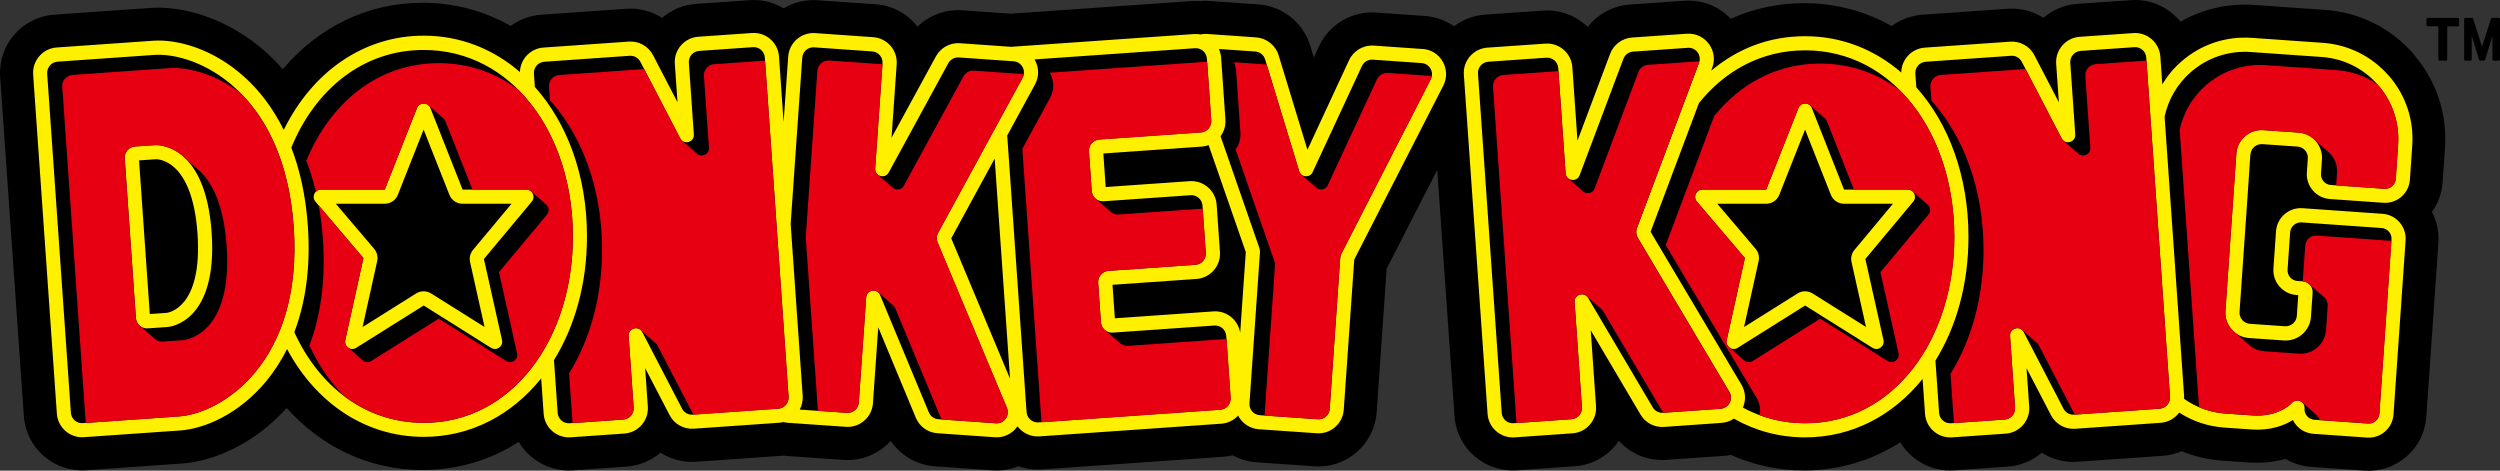
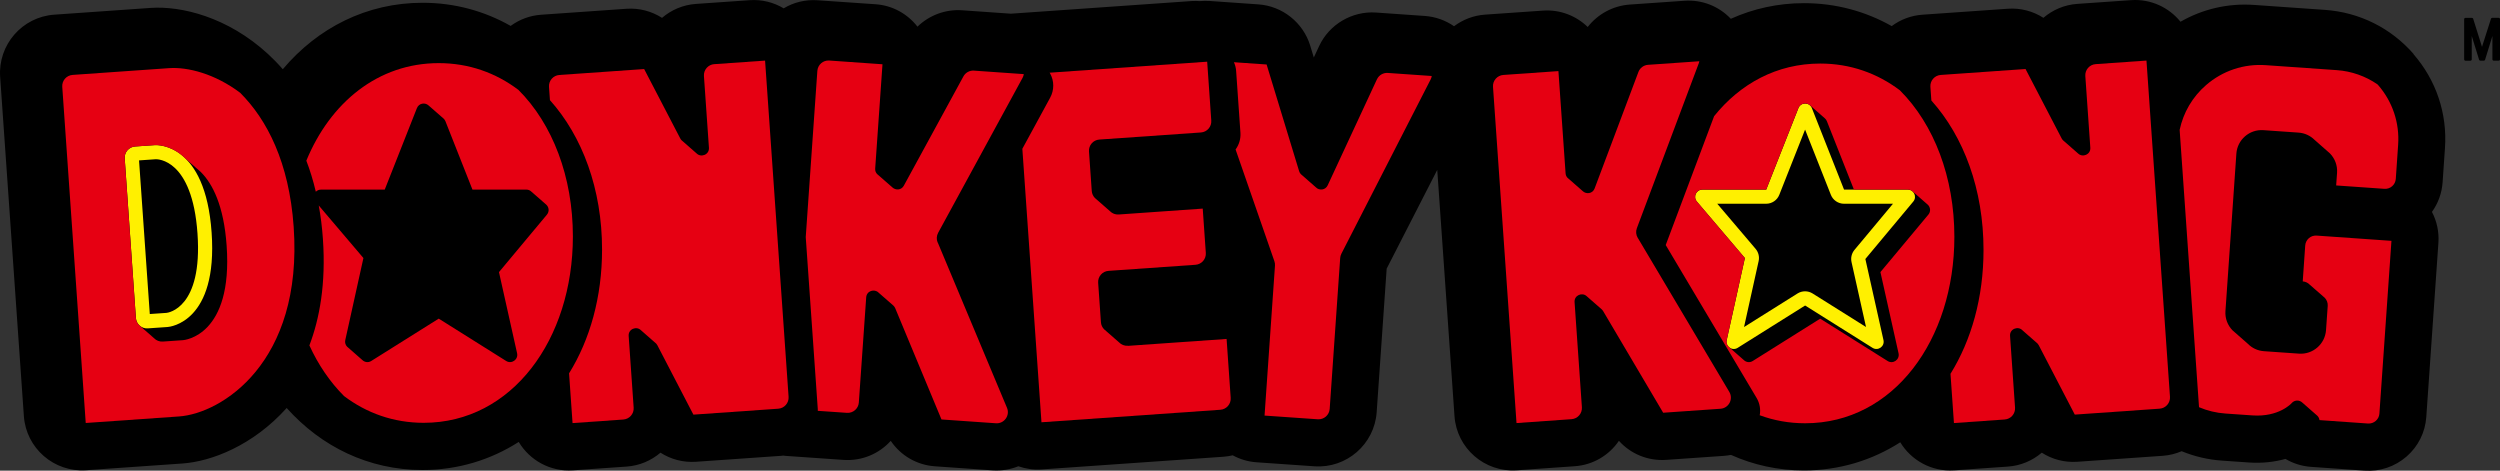
<svg xmlns="http://www.w3.org/2000/svg" viewBox="0 0 695.48 130.94" data-name="Layer 2" id="Layer_2">
  <rect x="0" y="0" width="695.48" height="130.94" fill="#333333" stroke="none" />
  <defs>
    <style>
      .cls-1 {
        fill: #fff000;
      }

      .cls-2 {
        fill: #e60012;
      }
    </style>
  </defs>
  <g id="logo">
    <g>
      <path d="M671.47,15.05c-6.32-7.26-15.09-11.63-24.68-12.3l-19.74-1.38h0s0,0,0,0c-7.24-.51-14.3,1.14-20.45,4.68-3.22-3.98-8.26-6.39-13.75-6.01l-14.95,1.04h0c-3.62.25-6.88,1.68-9.44,3.88-2.88-1.85-6.33-2.78-9.89-2.53l-23.76,1.66c-3.14.22-6.08,1.33-8.55,3.17-7.27-4.1-15.52-6.38-24.4-6.38-7.27,0-14.12,1.54-20.36,4.35-3.31-3.5-8-5.36-12.89-5.02l-15.23,1.06c-4.67.33-8.9,2.66-11.69,6.24-3.2-3.1-7.65-4.89-12.43-4.56l-16.14,1.12h0c-3.25.23-6.2,1.41-8.62,3.23-2.36-1.64-5.15-2.65-8.12-2.86h0s-13.58-.95-13.58-.95c-6.66-.46-13.03,3.29-15.84,9.35l-1.47,3.16-1.01-3.33c-1.95-6.38-7.73-10.99-14.39-11.45l-13.59-.95c-.92-.06-1.83-.04-2.72.04-.74-.05-1.49-.07-2.25-.02l-50.32,3.52-13.53-.95c-4.67-.33-9.19,1.39-12.45,4.56-2.73-3.52-6.89-5.91-11.67-6.24L227.42.07h0c-3.42-.24-6.67.61-9.41,2.25-2.75-1.65-6.01-2.51-9.45-2.27l-14.95,1.04h0c-3.62.25-6.88,1.68-9.44,3.88-2.88-1.85-6.33-2.78-9.89-2.53l-23.76,1.66c-3.11.22-6.01,1.31-8.46,3.11-7.29-4.14-15.58-6.44-24.5-6.44-15.52,0-29.14,6.94-38.89,18.49-1.39-1.6-2.77-3-4.11-4.23C63.32,4.67,50.33,1.61,41.91,2.2h0l-26.82,1.88C6.17,4.7-.58,12.47.04,21.39l6.6,94.37c.62,8.92,8.39,15.68,17.32,15.05l26.81-1.87c7.97-.56,19.56-4.94,28.98-15.44,9.67,10.8,22.85,17.25,37.8,17.25,9.86,0,18.94-2.81,26.76-7.81,3.04,5.09,8.75,8.34,15.06,7.9l14.94-1.04c3.61-.25,6.87-1.68,9.43-3.87,2.88,1.85,6.33,2.78,9.89,2.53l23.78-1.66c.16-.01.31-.04.47-.06.21.02.42.06.64.08h0s16.14,1.12,16.14,1.12c5.15.36,9.92-1.74,13.14-5.3,2.76,4.09,7.24,6.73,12.3,7.08l15.98,1.12h0c2.51.18,4.97-.23,7.21-1.13,2.03.71,4.22,1.04,6.5.88l50.58-3.53c.88-.06,1.73-.21,2.56-.4,1.98,1.08,4.21,1.77,6.6,1.94l16.14,1.12c8.92.62,16.69-6.13,17.31-15.06l2.78-39.93,14.07-27.47,4.8,68.52c.62,8.92,8.39,15.67,17.32,15.05h0s16.14-1.13,16.14-1.13c5.15-.36,9.58-3.1,12.28-7.07,3.3,3.67,8.1,5.65,13.17,5.3l15.98-1.11h0c.69-.05,1.36-.14,2.03-.27,6.22,2.79,13.05,4.32,20.29,4.32,9.87,0,18.97-2.82,26.8-7.83,3.05,5.03,8.74,8.24,15,7.8l14.94-1.04c3.61-.25,6.87-1.68,9.43-3.87,2.88,1.85,6.33,2.78,9.89,2.53l23.78-1.66c1.86-.13,3.62-.59,5.24-1.28,3.53,1.45,7.3,2.35,11.21,2.62l7.5.52c3.75.26,7.17-.16,10.17-1,2.08,1.24,4.48,2.02,7.06,2.21l14.93,1.05h0c4.29.3,8.44-1.09,11.69-3.91,3.25-2.82,5.2-6.74,5.5-11.03l3.37-48.45c.21-3.08-.46-6.03-1.8-8.58,1.73-2.4,2.76-5.25,2.97-8.28l.65-9.46c.68-9.59-2.43-18.88-8.75-26.14Z" />
      <g>
        <path d="M530.72,52.75h-17.72l-8.95-22.67c-.67-1.7-3.08-1.7-3.75,0l-8.95,22.67h-17.76c-1.72,0-2.65,2.01-1.54,3.32l13.36,15.72-5.05,22.84c-.39,1.75,1.52,3.09,3.04,2.14l18.77-11.78,18.76,11.78c1.52.95,3.43-.4,3.04-2.15l-5.04-22.57,13.34-15.99c1.09-1.31.16-3.31-1.55-3.31ZM515.9,69.52c-.78.94-1.09,2.19-.82,3.38l4.03,18.07-14.86-9.33c-1.28-.8-2.91-.8-4.19,0l-14.88,9.34,4.06-18.35c.27-1.2-.05-2.46-.84-3.4l-10.67-12.55h13.6c1.62,0,3.07-.99,3.66-2.49l7.17-18.14,7.17,18.14c.59,1.5,2.05,2.49,3.66,2.49h13.62l-10.71,12.84Z" class="cls-1" />
        <path d="M43.08,40.37h0s-5.5.38-5.5.38c-1.71.12-3,1.6-2.88,3.31l3.11,44.41c.12,1.71,1.6,3,3.31,2.88l5.5-.38h0c.65-.05,14.01-1.34,12.25-26.28-1.73-24.93-15.14-24.36-15.79-24.32ZM46.31,87.04l-4.64.32-2.99-42.74,4.64-.32c.41-.02,10.17-.17,11.62,20.66,1.47,20.83-8.22,22.04-8.63,22.08Z" class="cls-1" />
-         <path d="M146.41,52.75h-17.72l-8.95-22.67c-.67-1.7-3.08-1.7-3.75,0l-8.95,22.67h-17.76c-1.72,0-2.65,2.01-1.54,3.32l13.36,15.72-5.05,22.84c-.39,1.75,1.52,3.09,3.04,2.14l18.77-11.78,18.76,11.78c1.52.95,3.43-.4,3.04-2.15l-5.04-22.57,13.34-15.99c1.09-1.31.16-3.31-1.55-3.31ZM131.59,69.52c-.78.94-1.09,2.19-.82,3.38l4.03,18.07-14.86-9.33c-1.28-.8-2.91-.8-4.19,0l-14.88,9.34,4.06-18.35c.27-1.2-.05-2.46-.84-3.4l-10.67-12.55h13.6c1.62,0,3.07-.99,3.66-2.49l7.17-18.14,7.17,18.14c.59,1.5,2.05,2.49,3.66,2.49h13.62l-10.71,12.84Z" class="cls-1" />
-         <path d="M395.75,13.63l-13.58-.95c-2.89-.2-5.65,1.43-6.87,4.06l-11.58,24.93-8.02-26.3c-.84-2.77-3.35-4.76-6.24-4.97l-13.58-.95c-.65-.05-1.3,0-1.92.13-.57-.11-1.17-.15-1.78-.11l-50.58,3.53c-.08,0-.15.02-.23.03l-14.33-1.01c-2.74-.19-5.35,1.24-6.67,3.65l-12.35,22.65,1.43-20.47c.27-3.87-2.66-7.24-6.53-7.51l-16.14-1.13c-3.87-.27-7.24,2.66-7.51,6.53l-1.28,18.3-1.28-18.33c-.27-3.87-3.64-6.8-7.51-6.53l-14.94,1.04c-3.87.27-6.8,3.64-6.53,7.51l.75,10.71-6.81-13.1c-1.29-2.49-3.94-3.97-6.73-3.77l-23.76,1.66c-3.63.25-6.44,3.24-6.54,6.81-7.41-6.41-16.58-10.12-26.75-10.12-16.93,0-31.13,10.25-38.95,26.22-3.23-6.54-7.11-11.2-10.59-14.4-9.08-8.37-19.26-10.87-25.77-10.41h0l-26.82,1.88c-3.87.27-6.8,3.64-6.53,7.51h-.01s6.6,94.37,6.6,94.37c.27,3.87,3.64,6.8,7.51,6.53l26.82-1.87h0c6.51-.46,16.25-4.35,24.07-13.9,1.89-2.31,3.86-5.2,5.63-8.76,7.98,14.95,21.74,24.44,38.03,24.44,13.08,0,24.54-6.12,32.67-16.27l.69,9.86c.27,3.87,3.64,6.8,7.51,6.53l14.94-1.04c3.87-.27,6.8-3.64,6.53-7.51l-.75-10.71,6.81,13.1c1.29,2.49,3.94,3.97,6.73,3.77l23.77-1.66h0c.4-.03.79-.1,1.17-.19.4.1.82.18,1.25.21l16.13,1.12c3.87.27,7.24-2.66,7.51-6.53l1.48-21.15,10.45,25.14c1.03,2.48,3.33,4.13,6.01,4.32l15.98,1.12h0c2.45.17,4.78-.92,6.21-2.92.03-.04.05-.09.08-.13,1.39,1.85,3.65,2.98,6.12,2.81l50.58-3.53c1.87-.13,3.51-.98,4.68-2.26,1.09,2.11,3.22,3.62,5.75,3.8l16.13,1.12c3.87.27,7.24-2.66,7.51-6.53l2.92-41.8,24.77-48.36c1.08-2.11,1.03-4.6-.13-6.67s-3.27-3.4-5.64-3.56ZM49.85,115.84l-26.82,1.87c-1.71.12-3.19-1.17-3.31-2.88L13.12,20.47h.01c-.12-1.71,1.17-3.19,2.88-3.31l26.82-1.88h0c11.67-.82,36.23,9.89,38.88,47.8,2.65,37.91-20.19,51.94-31.86,52.75ZM117.86,117.62c-16.21,0-29.08-10.11-35.98-25.2,2.82-7.44,4.63-17.15,3.76-29.6-.61-8.68-2.33-15.85-4.6-21.76,6.65-16.17,19.92-27.16,36.82-27.16,24.58,0,41.51,23.22,41.51,51.87s-16.93,51.87-41.51,51.87ZM192.72,115.36c-1.23.09-2.4-.57-2.97-1.66l-11.07-21.31c-1.01-1.94-3.95-1.11-3.8,1.07l1.39,19.94c.12,1.71-1.17,3.19-2.88,3.31l-14.94,1.04c-1.71.12-3.19-1.17-3.31-2.88l-1.03-14.69c5.8-9.36,9.18-21.22,9.18-34.43,0-16.86-5.49-31.51-14.5-41.57l-.26-3.69c-.12-1.71,1.17-3.19,2.88-3.31l23.76-1.66c1.23-.09,2.4.57,2.97,1.66l11.08,21.3c1.01,1.94,3.95,1.11,3.8-1.07l-1.39-19.94c-.12-1.71,1.17-3.19,2.88-3.31l14.95-1.04c1.71-.12,3.19,1.17,3.31,2.88l6.6,94.38c.12,1.71-1.17,3.19-2.88,3.31l-23.77,1.66ZM277.03,117.75l-15.98-1.12c-1.17-.08-2.2-.82-2.65-1.9l-13.57-32.65c-.82-1.96-3.72-1.49-3.87.63l-2.05,29.26c-.12,1.71-1.6,2.99-3.31,2.88l-13.13-.91c.61-1.13.92-2.44.83-3.81l-3.35-47.84,3.23-46.24c.12-1.71,1.6-3,3.31-2.88l16.14,1.13c1.71.12,3,1.6,2.88,3.31l-2.05,29.26c-.15,2.16,2.74,3.01,3.78,1.11l16.57-30.39c.58-1.06,1.73-1.69,2.94-1.61l15.23,1.07c2.25.16,3.58,2.59,2.5,4.58l-23.51,43.15c-.45.83-.5,1.81-.14,2.68l19.27,46.01c.89,2.13-.77,4.45-3.08,4.29ZM276.71,44.12l4.28,61.26-16.36-39.08,12.08-22.18ZM339.47,113.97l-50.58,3.54c-1.71.12-3.19-1.17-3.31-2.88l-5.38-76.93,7.73-14.2c1.15-2.11,1.15-4.64,0-6.75-.04-.08-.1-.15-.14-.22l44.65-3.12c1.71-.12,3.19,1.17,3.31,2.88l1.2,17.23c.12,1.71-1.17,3.19-2.88,3.31l-28.26,1.97c-1.71.12-3,1.6-2.88,3.31l.77,11c.12,1.71,1.6,3,3.31,2.88l24.2-1.69c1.71-.12,3.19,1.17,3.31,2.88l.92,13.17c.12,1.71-1.17,3.19-2.88,3.31l-24.19,1.69c-1.71.12-3,1.6-2.88,3.31l.77,10.99c.12,1.71,1.6,3,3.31,2.88l28.25-1.97c1.71-.12,3.19,1.17,3.31,2.88l1.2,17.23c.12,1.71-1.17,3.19-2.88,3.31ZM345,92.56c-.56-3.57-3.77-6.19-7.44-5.93l-27.42,1.92-.65-9.32,23.36-1.63c3.87-.27,6.8-3.64,6.53-7.51h0s-.92-13.16-.92-13.16c-.27-3.87-3.64-6.8-7.51-6.53l-23.36,1.63-.65-9.33,27.42-1.92c.65-.05,1.28-.19,1.87-.4l10.34,29.76-1.56,22.44ZM398.02,22.06l-24.85,48.52c-.19.37-.3.78-.33,1.2l-2.92,41.97c-.12,1.71-1.6,3-3.31,2.88l-16.14-1.12c-1.71-.12-3-1.6-2.88-3.31l2.92-41.97c.03-.42-.03-.84-.16-1.23l-10.8-31.1c.95-1.3,1.47-2.92,1.35-4.65l-1.2-17.23c-.06-.85-.28-1.65-.61-2.39l10.1.7c1.28.09,2.38.96,2.75,2.19l9.48,31.1c.54,1.77,2.98,1.94,3.75.26l13.7-29.49c.54-1.17,1.75-1.88,3.03-1.79l13.58.95c2.22.15,3.56,2.53,2.54,4.51Z" class="cls-1" />
-         <path d="M664.54,21.07c-4.71-5.41-11.24-8.66-18.39-9.16l-19.75-1.38c-7.15-.5-14.06,1.81-19.48,6.51-2.16,1.87-3.96,4.04-5.39,6.41l-.54-7.72c-.27-3.87-3.64-6.8-7.51-6.53l-14.94,1.04c-3.87.27-6.8,3.64-6.53,7.51l.75,10.71-6.81-13.1c-1.29-2.49-3.94-3.97-6.73-3.77l-23.76,1.66c-3.67.26-6.49,3.3-6.54,6.92-7.41-6.4-16.58-10.1-26.74-10.1s-18.85,3.5-26.15,9.6l.3-.8c.85-2.25.49-4.75-.95-6.68-1.44-1.93-3.73-2.98-6.13-2.81l-15.23,1.06c-2.74.19-5.13,1.97-6.1,4.54l-9.08,24.15-1.43-20.47c-.27-3.87-3.64-6.8-7.51-6.53l-16.14,1.12c-3.87.27-6.8,3.64-6.53,7.51l6.6,94.38c.27,3.87,3.64,6.8,7.51,6.53l16.13-1.13c3.87-.27,6.8-3.64,6.53-7.51l-1.47-21.15,13.85,23.44c1.36,2.31,3.87,3.63,6.55,3.44l15.98-1.12h0c1.26-.09,2.43-.5,3.44-1.18,5.93,3.36,12.63,5.21,19.83,5.21,13.08,0,24.53-6.12,32.67-16.26l.68,9.73c.27,3.87,3.64,6.8,7.51,6.53l14.94-1.04c3.87-.27,6.8-3.64,6.53-7.51l-.75-10.71,6.81,13.1c1.29,2.49,3.94,3.97,6.73,3.77l23.77-1.66h0c2.13-.15,3.97-1.24,5.16-2.84,3.74,2.4,8.03,3.86,12.59,4.17l7.5.52c5.42.38,9.24-1.19,11.54-2.62,1.05,2.12,3.16,3.65,5.68,3.83l14.93,1.05h0c1.84.13,3.63-.47,5.02-1.68,1.4-1.21,2.23-2.9,2.36-4.74l3.37-48.45c.27-3.8-2.61-7.11-6.41-7.38l-22.26-1.56c-1.84-.13-3.63.47-5.02,1.68-1.39,1.21-2.23,2.9-2.36,4.74l-.72,10.35c-.26,3.8,2.61,7.11,6.42,7.38l.49.03-.4,5.78c-.12,1.7-1.61,2.99-3.31,2.88l-9.76-.68c-1.7-.12-2.99-1.6-2.87-3.31,2.37-34.13,2.91-41.88,3.01-43.8h.03c.12-1.7,1.6-2.99,3.31-2.87l9.78.68c1.7.12,2.99,1.6,2.87,3.3l-.27,3.91c-.13,1.84.47,3.63,1.68,5.02,1.21,1.39,2.89,2.23,4.74,2.36l14.86,1.04c1.84.13,3.63-.47,5.02-1.68,1.39-1.21,2.23-2.9,2.36-4.74l.65-9.46c.51-7.15-1.81-14.07-6.52-19.49ZM478.64,113.72l-15.98,1.12c-1.17.08-2.29-.5-2.88-1.52l-17.99-30.45c-1.08-1.83-3.89-.96-3.75,1.17l2.04,29.26c.12,1.71-1.17,3.19-2.88,3.31l-16.13,1.13c-1.71.12-3.19-1.17-3.31-2.88l-6.6-94.38c-.12-1.71,1.17-3.19,2.88-3.31l16.14-1.12c1.71-.12,3.19,1.17,3.31,2.88l2.05,29.26c.15,2.16,3.13,2.59,3.9.57l12.18-32.4c.43-1.14,1.48-1.92,2.69-2l15.23-1.06c2.25-.16,3.91,2.07,3.12,4.18l-17.27,46c-.33.88-.24,1.86.24,2.67l25.48,42.88c1.18,1.98-.15,4.52-2.45,4.68ZM502.17,117.74c-6.33,0-12.15-1.55-17.31-4.34.9-2.07.77-4.42-.4-6.38l-25.28-42.53,13.45-35.81c7.28-9.07,17.48-14.68,29.53-14.68,24.58,0,41.51,23.22,41.51,51.87s-16.93,51.87-41.51,51.87ZM600.79,113.7l-23.77,1.66c-1.23.09-2.4-.57-2.97-1.66l-11.07-21.31c-1.01-1.94-3.95-1.11-3.8,1.07l1.39,19.94c.12,1.71-1.17,3.19-2.88,3.31l-14.94,1.04c-1.71.12-3.19-1.17-3.31-2.88l-1.02-14.55c5.81-9.36,9.19-21.22,9.19-34.45,0-16.86-5.49-31.52-14.51-41.58l-.27-3.8c-.12-1.71,1.17-3.19,2.88-3.31l23.76-1.66c1.23-.09,2.4.57,2.97,1.66l11.08,21.3c1.01,1.94,3.95,1.11,3.8-1.07l-1.39-19.94c-.12-1.71,1.17-3.19,2.88-3.31l14.95-1.04c1.71-.12,3.19,1.17,3.31,2.88l6.6,94.38c.12,1.71-1.17,3.19-2.88,3.31ZM667.13,40.28l-.65,9.46c-.11,1.64-1.54,2.88-3.18,2.77l-14.86-1.04c-1.64-.11-2.88-1.54-2.76-3.18l.27-3.91c.27-3.87-2.66-7.23-6.53-7.5l-9.78-.68c-3.86-.27-7.23,2.66-7.51,6.52,0,0-3.04,43.8-3.04,43.8-.27,3.86,2.66,7.23,6.52,7.51l9.76.68c3.86.27,7.23-2.66,7.51-6.52,0,0,.27-3.9.47-6.75.11-1.64-1.12-3.06-2.76-3.17l-1.45-.1c-1.64-.11-2.88-1.54-2.76-3.18l.72-10.35c.11-1.64,1.54-2.88,3.18-2.77l22.26,1.56c1.64.11,2.88,1.54,2.76,3.18l-3.37,48.45c-.11,1.64-1.54,2.88-3.18,2.76l-14.93-1.05c-1.61-.11-2.83-1.51-2.72-3.12,0-.02,0-.03,0-.05.06-.87-.43-1.66-1.24-2-.79-.34-1.73-.12-2.3.52-.14.16-3.64,3.97-10.97,3.45l-7.5-.52c-4.2-.29-8.13-1.73-11.49-4.09.01-.28.02-.55,0-.84l-5.43-77.65c1.03-4.82,3.56-9.17,7.34-12.45,4.63-4.01,10.53-5.98,16.63-5.55l19.74,1.38c6.1.43,11.67,3.2,15.69,7.82,4.01,4.62,5.99,10.52,5.56,16.63Z" class="cls-1" />
      </g>
      <g>
        <path d="M455.6,66.16c-.48-.81-.57-1.79-.24-2.67l17.27-46c.06-.15.07-.3.11-.45l-14.26.99c-1.21.08-2.26.87-2.69,2l-12.18,32.4c-.57,1.52-2.39,1.65-3.33.72l-4.21-3.69c-.3-.31-.51-.74-.54-1.26l-1.99-28.42-15.32,1.07c-1.71.12-3,1.6-2.88,3.31l6.54,93.53,15.31-1.08c1.71-.12,2.99-1.6,2.88-3.31l-2.04-29.26c-.13-1.9,2.1-2.8,3.35-1.66l4.28,3.75c.11.12.22.25.31.4l16.71,28.29,15.95-1.11c2.3-.16,3.63-2.69,2.45-4.68l-25.48-42.88Z" class="cls-2" />
-         <path d="M66.89,25.87c-7.15-5.41-14.75-7.27-19.87-6.91l-26.82,1.88c-1.71.12-3,1.6-2.88,3.31l6.53,93.52,25.99-1.82c11.67-.82,34.51-14.84,31.86-52.75-1.26-17.96-7.43-29.81-14.82-37.22ZM50.8,94.64l-5.5.38c-.95.07-1.83-.3-2.44-.93l-4.18-3.66c-.5-.51-.83-1.19-.88-1.95l-3.11-44.41c-.12-1.71,1.17-3.19,2.88-3.31l5.5-.38h0c.36-.03,4.54-.2,8.54,3.75l4.28,3.75c3.26,3.27,6.38,9.32,7.16,20.49,1.76,25.01-11.69,26.24-12.26,26.28Z" class="cls-2" />
+         <path d="M66.89,25.87c-7.15-5.41-14.75-7.27-19.87-6.91l-26.82,1.88c-1.71.12-3,1.6-2.88,3.31l6.53,93.52,25.99-1.82c11.67-.82,34.51-14.84,31.86-52.75-1.26-17.96-7.43-29.81-14.82-37.22M50.8,94.64l-5.5.38c-.95.07-1.83-.3-2.44-.93l-4.18-3.66c-.5-.51-.83-1.19-.88-1.95l-3.11-44.41c-.12-1.71,1.17-3.19,2.88-3.31l5.5-.38h0c.36-.03,4.54-.2,8.54,3.75l4.28,3.75c3.26,3.27,6.38,9.32,7.16,20.49,1.76,25.01-11.69,26.24-12.26,26.28Z" class="cls-2" />
        <path d="M144.21,25c-6.25-4.72-13.76-7.44-22.16-7.44-16.9,0-30.18,10.98-36.83,27.14,1.01,2.62,1.9,5.5,2.64,8.64.35-.35.83-.59,1.41-.59h17.76l8.95-22.67c.55-1.4,2.28-1.65,3.25-.74l4.21,3.68c.2.19.36.43.48.72l7.51,19h14.98c.58,0,1.07.23,1.42.58l4.11,3.59c.76.68.96,1.9.21,2.8l-13.34,15.99,5.04,22.57c.39,1.75-1.52,3.1-3.04,2.15l-18.76-11.78-18.77,11.78c-.87.55-1.87.34-2.49-.27l-4.25-3.73c-.42-.45-.64-1.09-.49-1.8l5.05-22.84-12.43-14.62c.53,2.89.93,5.99,1.16,9.32.87,12.46-.93,22.17-3.76,29.61,2.48,5.42,5.74,10.19,9.64,14.09,6.24,4.72,13.75,7.44,22.15,7.44,24.58,0,41.51-23.22,41.51-51.87,0-16.54-5.65-31.26-15.16-40.76Z" class="cls-2" />
        <path d="M198.71,17.84c-1.71.12-3,1.6-2.88,3.31l1.39,19.94c.14,1.95-2.2,2.82-3.42,1.6l-4.19-3.67c-.15-.15-.27-.32-.38-.53l-10.03-19.28-23.59,1.65c-1.71.12-3,1.6-2.88,3.31l.26,3.69c9.01,10.06,14.5,24.72,14.5,41.57,0,13.22-3.38,25.08-9.18,34.43l.97,13.84,14.12-.99c1.71-.12,3-1.6,2.88-3.31l-1.39-19.94c-.14-1.95,2.2-2.82,3.42-1.59l4.25,3.73c.12.13.23.29.32.46l10.02,19.29,23.6-1.65c1.71-.12,3-1.6,2.88-3.31l-6.54-93.53-14.13.99Z" class="cls-2" />
        <path d="M260.84,67.45c-.36-.87-.31-1.85.14-2.68l23.51-43.15c.18-.33.27-.67.32-1l-13.86-.97c-1.21-.09-2.36.54-2.94,1.61l-16.57,30.39c-.71,1.31-2.3,1.31-3.18.49l-4.23-3.7c-.38-.37-.61-.91-.56-1.56l2.03-29-14.81-1.04c-1.71-.12-3.19,1.17-3.31,2.88l-3.23,46.24,3.35,47.84c.01.17,0,.33,0,.49l8.11.56c1.71.12,3.19-1.17,3.31-2.88l2.05-29.26c.13-1.83,2.32-2.44,3.44-1.3l4.13,3.61c.2.19.37.43.5.72l12.87,30.95,15.15,1.06c2.3.16,3.97-2.16,3.08-4.29l-19.27-46.01Z" class="cls-2" />
        <path d="M313.77,96.19c-.96.07-1.84-.31-2.46-.95l-4.17-3.65c-.49-.51-.82-1.18-.87-1.94l-.77-10.99c-.12-1.71,1.17-3.19,2.88-3.31l24.19-1.69c1.71-.12,3-1.6,2.88-3.31l-.86-12.32-23.37,1.64c-.94.07-1.8-.29-2.42-.91l-4.2-3.68c-.5-.51-.82-1.19-.88-1.95l-.77-11c-.12-1.71,1.17-3.19,2.88-3.31l28.26-1.97c1.71-.12,3-1.6,2.88-3.31l-1.14-16.38-43.83,3.06c.04.08.1.14.14.22,1.16,2.11,1.16,4.63,0,6.75l-7.73,14.2,5.32,76.08,49.76-3.48c1.71-.12,3-1.6,2.88-3.31l-1.14-16.39-27.43,1.92Z" class="cls-2" />
        <path d="M383.05,22.07l-13.7,29.49c-.63,1.36-2.36,1.51-3.27.56l-4.2-3.68c-.21-.22-.37-.49-.47-.81l-9.05-29.69-9.09-.63c.33.74.55,1.54.61,2.39l1.2,17.23c.12,1.73-.4,3.35-1.35,4.65l10.8,31.1c.14.4.19.81.16,1.23l-2.9,41.7,14.81,1.03c1.71.12,3.19-1.17,3.31-2.88l2.92-41.97c.03-.42.14-.83.33-1.2l24.85-48.52c.16-.31.24-.62.29-.93l-12.22-.85c-1.28-.09-2.49.62-3.03,1.79Z" class="cls-2" />
        <path d="M583,17.84c-1.71.12-3,1.6-2.88,3.31l1.39,19.94c.13,1.93-2.16,2.8-3.39,1.62l-4.21-3.69c-.15-.15-.28-.33-.39-.54l-10.03-19.28-23.59,1.65c-1.71.12-3,1.6-2.88,3.31l.27,3.8c9.02,10.06,14.51,24.72,14.51,41.58,0,13.22-3.38,25.09-9.19,34.45l.96,13.7,14.12-.99c1.71-.12,3-1.6,2.88-3.31l-1.39-19.94c-.14-1.96,2.22-2.83,3.43-1.58l4.22,3.7c.13.14.24.3.34.48l10.02,19.29,23.6-1.65c1.71-.12,3-1.6,2.88-3.31l-6.54-93.53-14.13.99Z" class="cls-2" />
        <path d="M661.57,23.66c-.06-.07-.14-.14-.2-.21-3.32-2.27-7.18-3.65-11.3-3.94l-19.74-1.38c-6.1-.43-12,1.54-16.63,5.55-3.79,3.29-6.31,7.63-7.34,12.45l5.39,77.15c2.3.98,4.77,1.58,7.34,1.76l7.5.52c7.34.52,10.83-3.29,10.97-3.45.57-.64,1.51-.86,2.3-.52.24.1.46.25.64.42l4.14,3.63c.34.32.56.75.62,1.23l13.49.95c1.64.11,3.07-1.12,3.18-2.76l3.35-48.06-20.81-1.46c-1.64-.12-3.07,1.12-3.18,2.77l-.69,9.97c.76.06,1.44.39,1.93.9l4.21,3.68c.55.58.87,1.39.81,2.25-.2,2.86-.47,6.75-.47,6.75-.28,3.86-3.65,6.79-7.51,6.52l-9.76-.68c-1.77-.12-3.34-.9-4.5-2.08l-4.27-3.75c-1.33-1.38-2.09-3.29-1.94-5.34,0,0,3.04-43.8,3.04-43.8.27-3.86,3.64-6.79,7.51-6.52l9.78.68c1.74.12,3.29.87,4.45,2.01l4.28,3.77c1.35,1.38,2.13,3.31,1.99,5.39l-.25,3.53,13.41.94c1.64.12,3.07-1.12,3.18-2.77l.65-9.46c.43-6.1-1.55-12.01-5.56-16.63Z" class="cls-2" />
        <path d="M528.53,25.12c-6.25-4.72-13.76-7.44-22.16-7.44-12.04,0-22.24,5.58-29.52,14.64l-13.46,35.85,25.28,42.53c.88,1.48,1.17,3.18.87,4.82,3.92,1.45,8.15,2.23,12.64,2.23,24.58,0,41.51-23.22,41.51-51.87,0-16.54-5.65-31.26-15.16-40.76ZM523.12,75.71l5.04,22.57c.39,1.75-1.52,3.1-3.04,2.15l-18.76-11.78-18.77,11.78c-.87.54-1.86.34-2.48-.27l-4.16-3.64c-.49-.45-.76-1.14-.59-1.91l5.05-22.84-13.36-15.72c-1.11-1.31-.18-3.32,1.54-3.32h17.76l8.95-22.67c.55-1.38,2.24-1.64,3.21-.78l4.16,3.65c.24.2.43.47.56.8l7.51,19h14.98c.58,0,1.07.23,1.42.58l4.21,3.69c.67.69.83,1.84.11,2.7l-13.34,15.99Z" class="cls-2" />
      </g>
      <g>
-         <path d="M680.43,16.88h-1.74c-.2,0-.36-.16-.36-.36V7.33h-2.94c-.2,0-.36-.16-.36-.36v-1.64c0-.2.16-.36.36-.36h8.35c.2,0,.36.16.36.36v1.64c0,.2-.16.36-.36.36h-2.94v9.19c0,.2-.16.36-.36.36Z" />
        <path d="M695.12,16.88h-1.39c-.2,0-.36-.16-.36-.36v-6.51l-2.05,6.64c-.05.14-.19.23-.34.23h-.97c-.15,0-.28-.09-.34-.23l-2.05-6.64v6.52c0,.2-.16.36-.36.36h-1.39c-.2,0-.36-.16-.36-.36V5.33c0-.2.16-.36.36-.36h1.81c.15,0,.28.09.33.22l2.46,7.85,2.51-7.86c.06-.13.19-.22.33-.22h1.81c.2,0,.36.16.36.36v11.19c0,.2-.16.36-.36.36Z" />
      </g>
    </g>
  </g>
</svg>